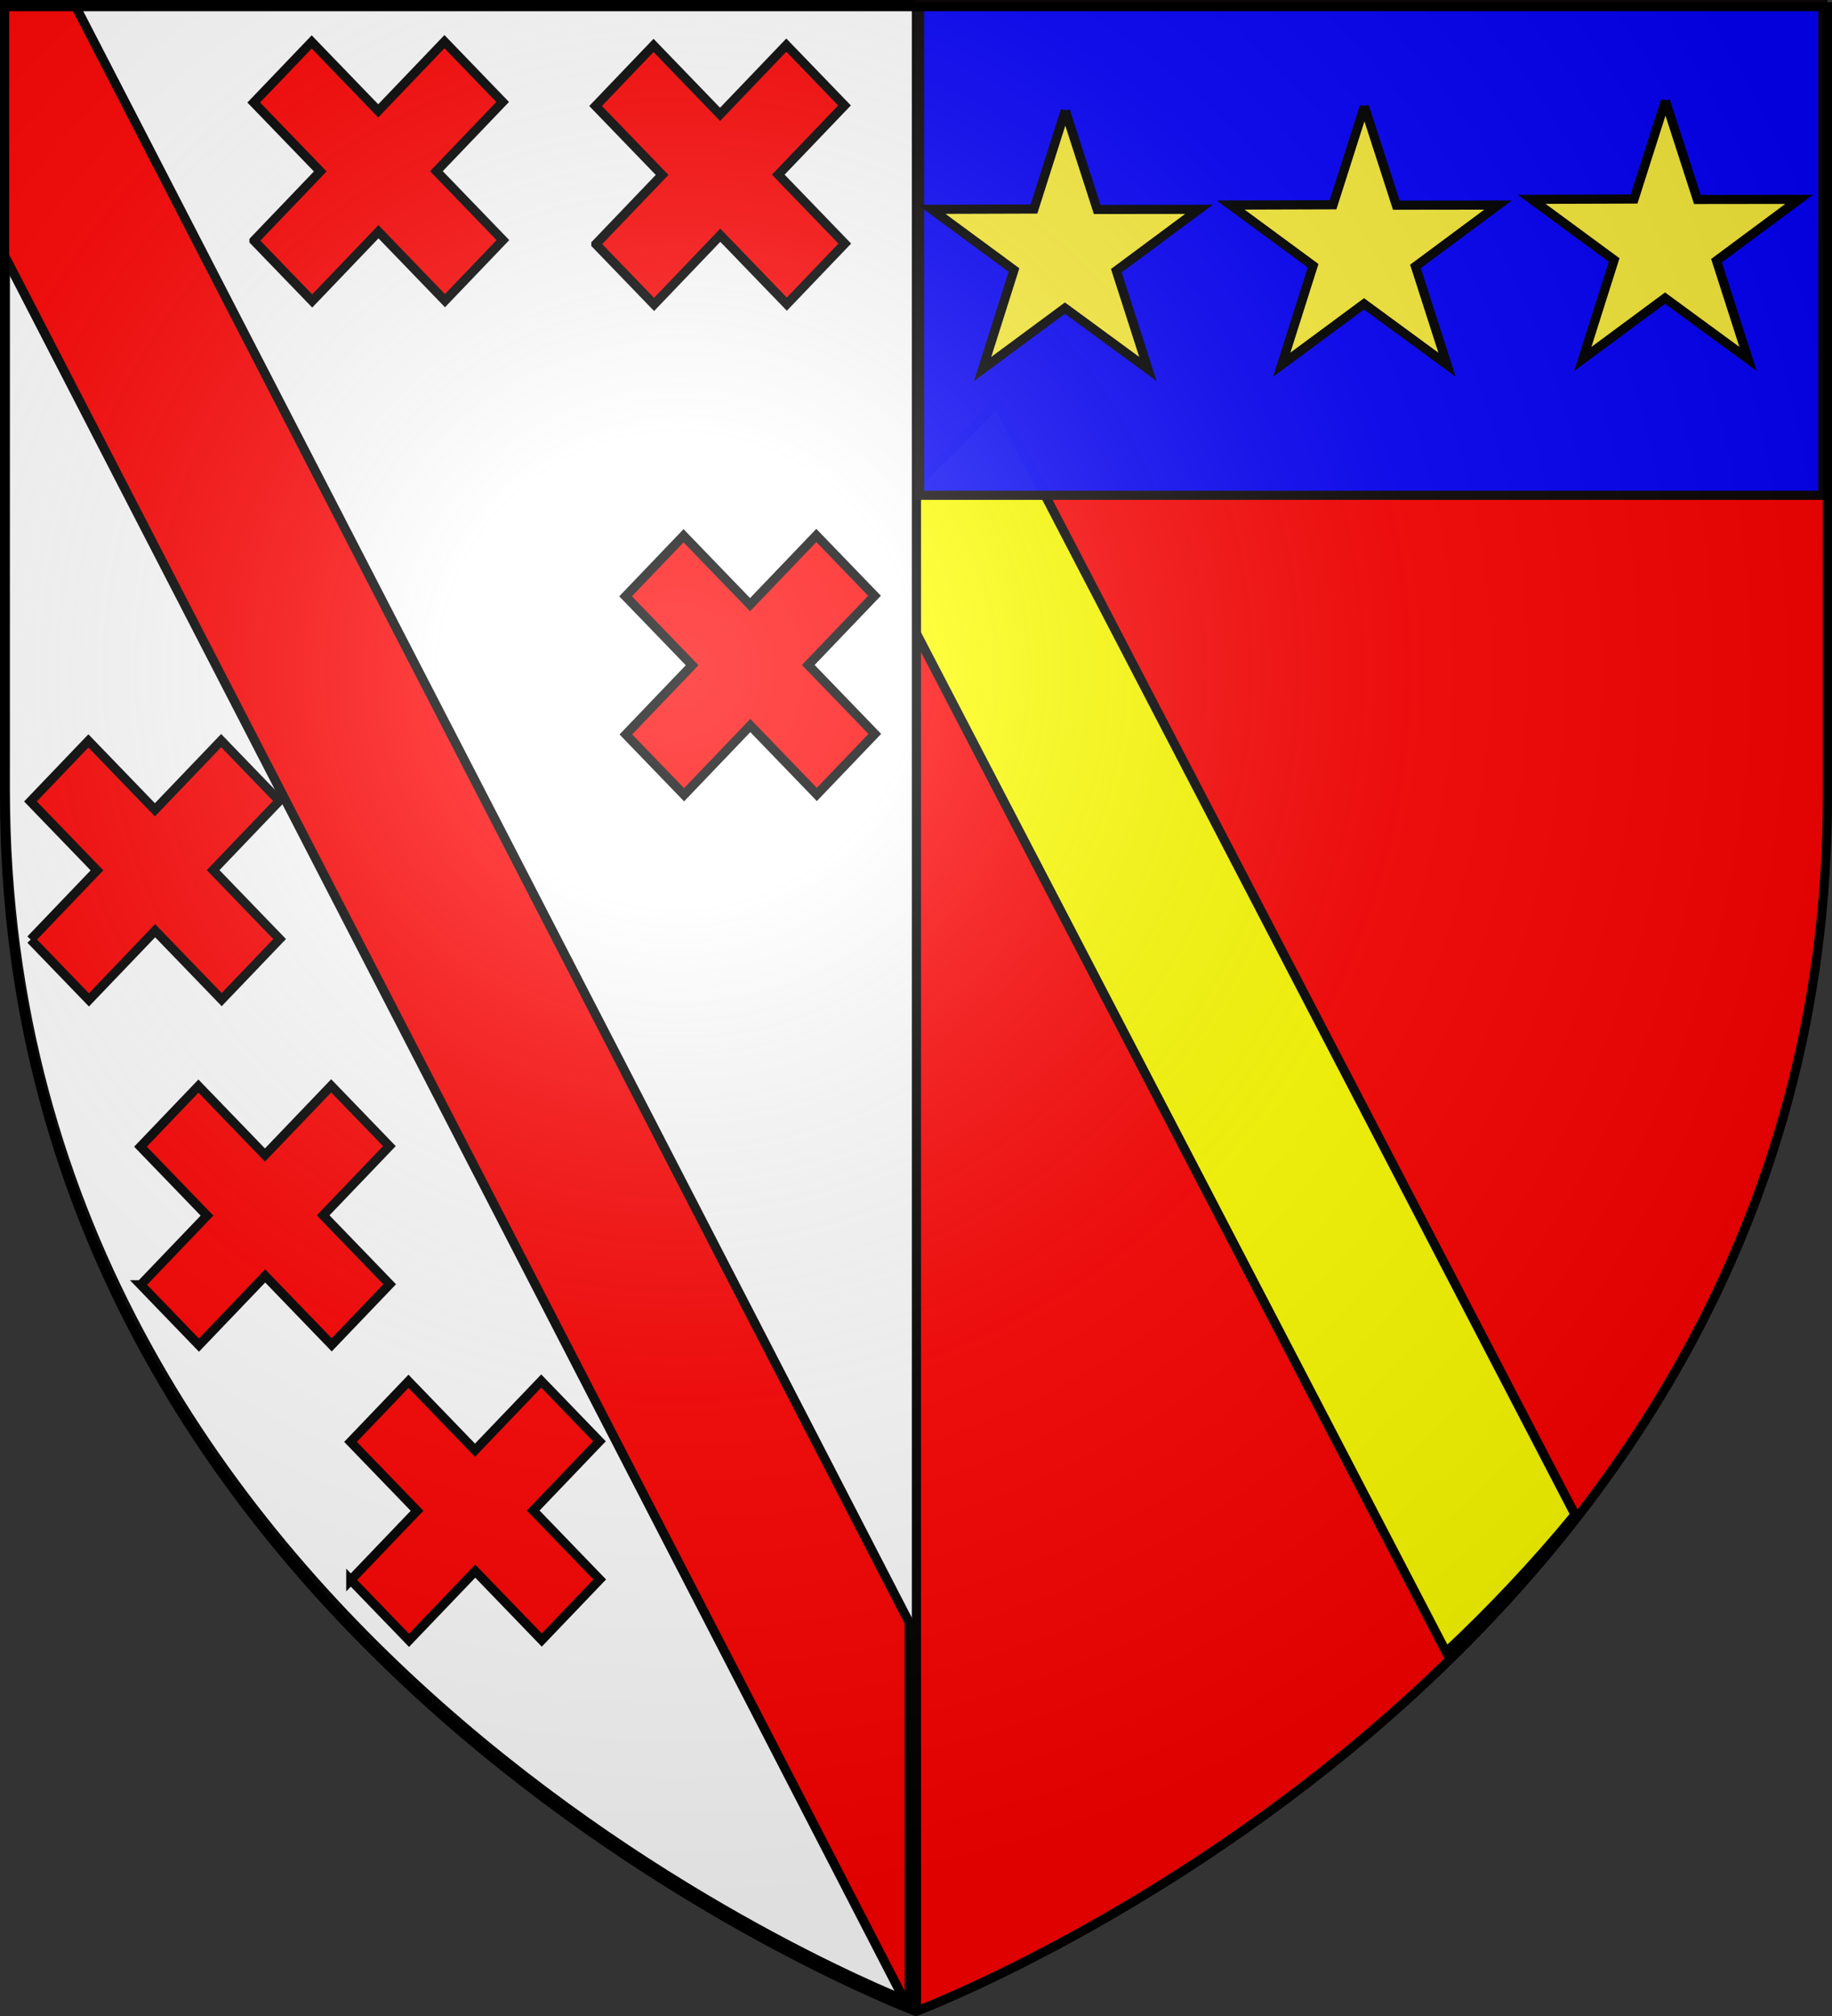
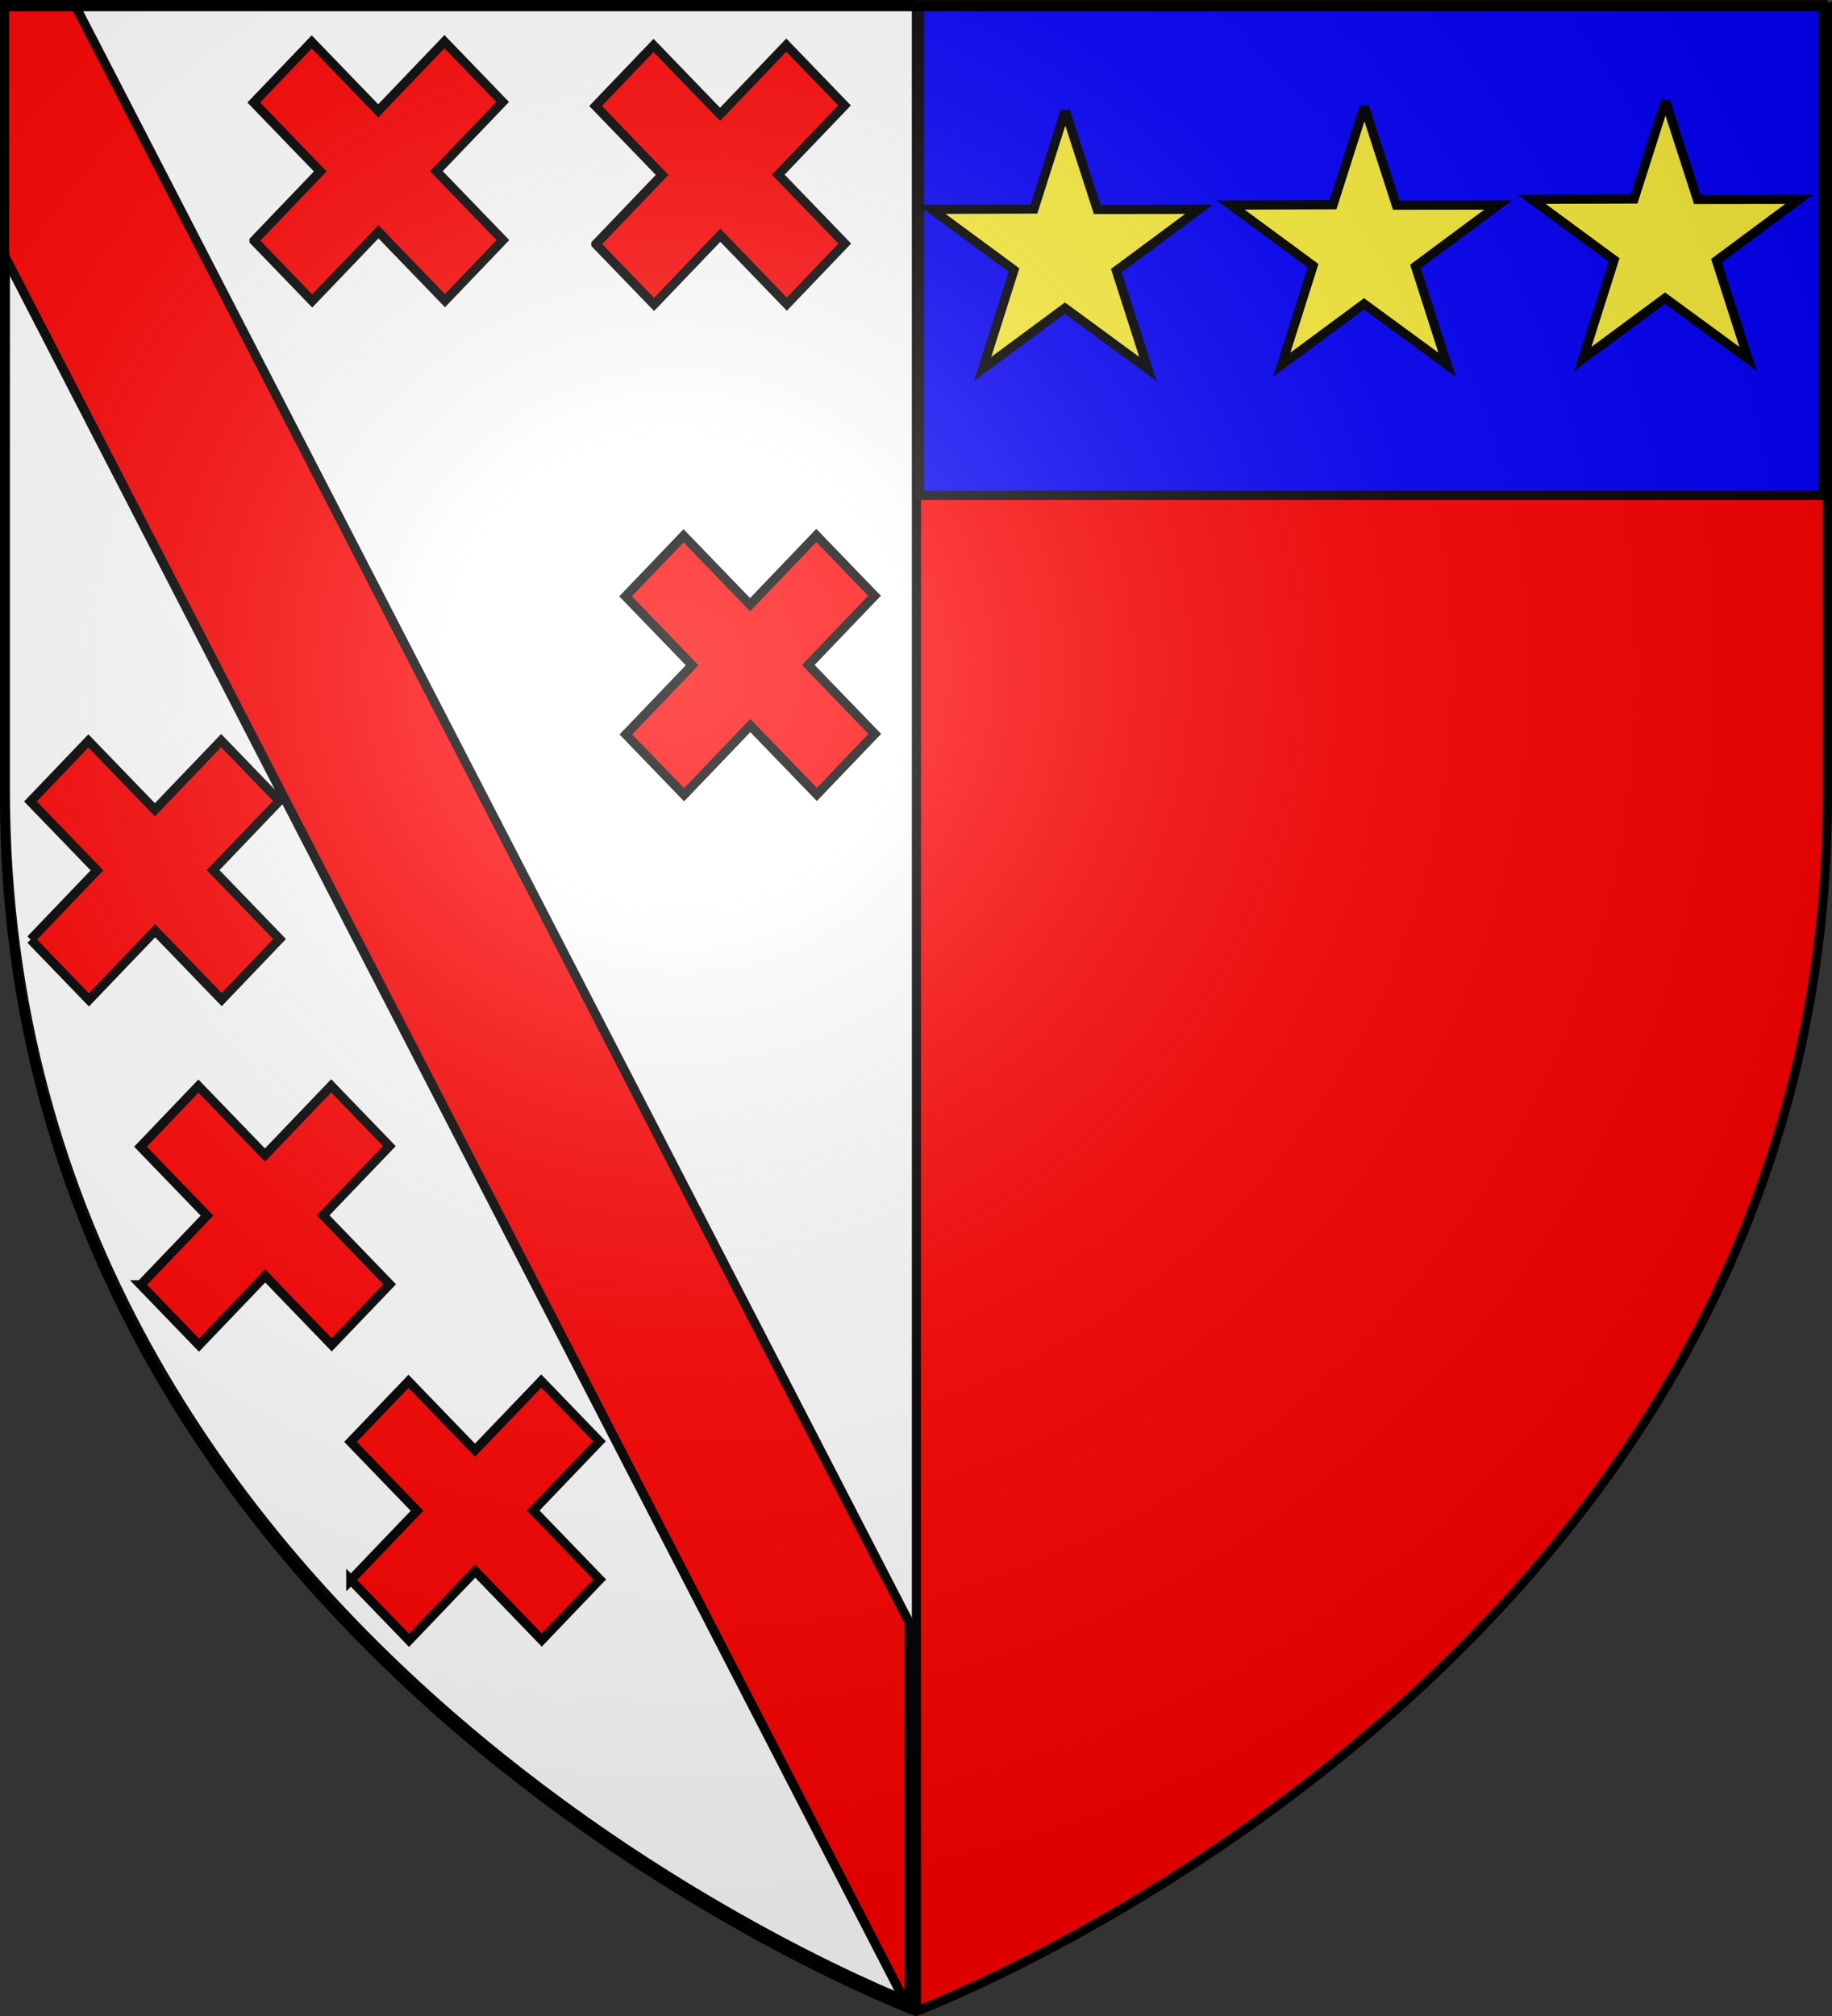
<svg xmlns="http://www.w3.org/2000/svg" xmlns:xlink="http://www.w3.org/1999/xlink" height="660" width="600" version="1.0">
  <rect width="100%" height="100%" fill="#333333" stroke="none" />
  <defs>
    <linearGradient id="b">
      <stop style="stop-color:white;stop-opacity:.314" offset="0" />
      <stop offset=".19" style="stop-color:white;stop-opacity:.251" />
      <stop style="stop-color:#6b6b6b;stop-opacity:.125" offset=".6" />
      <stop style="stop-color:black;stop-opacity:.125" offset="1" />
    </linearGradient>
    <linearGradient id="a">
      <stop offset="0" style="stop-color:#fd0000;stop-opacity:1" />
      <stop style="stop-color:#e77275;stop-opacity:.659" offset=".5" />
      <stop style="stop-color:black;stop-opacity:.323" offset="1" />
    </linearGradient>
    <radialGradient xlink:href="#b" id="c" gradientUnits="userSpaceOnUse" gradientTransform="matrix(1.353 0 0 1.349 -77.63 -85.747)" cx="221.445" cy="226.331" fx="221.445" fy="226.331" r="300" />
  </defs>
  <g style="display:inline">
    <path style="fill:red;fill-opacity:1;fill-rule:evenodd;stroke:none;stroke-width:1px;stroke-linecap:butt;stroke-linejoin:miter;stroke-opacity:1" d="M300 656.862s298.5-112.32 298.5-397.772V.538H1.5V259.09C1.5 544.542 300 656.862 300 656.862z" />
  </g>
  <g style="display:inline">
-     <path style="fill:#ff0;fill-opacity:1;fill-rule:evenodd;stroke:#000;stroke-width:3;stroke-linecap:butt;stroke-linejoin:miter;stroke-miterlimit:4;stroke-dasharray:none;stroke-opacity:1;display:inline" d="m326.56 131.95-43.063 43.437 190.125 365.469c14.49-13.6 28.747-28.571 42.219-45L326.559 131.949z" />
-   </g>
+     </g>
  <g style="display:inline">
    <path style="fill:#fff;fill-opacity:1;fill-rule:evenodd;stroke:#000;stroke-width:3;stroke-linecap:butt;stroke-linejoin:miter;stroke-miterlimit:4;stroke-dasharray:none;stroke-opacity:1;display:inline" d="M1.764.082v258.562c0 284.76 296.936 397.145 298.375 397.688V.082H1.764z" />
    <path style="opacity:1;fill:#00f;fill-opacity:.979;stroke:#0b0505;stroke-width:3;stroke-miterlimit:4;stroke-dasharray:none;stroke-opacity:1" d="M301.199 1.088h295.819v161.067H301.199z" />
  </g>
  <path style="fill:#fcef3c;fill-opacity:1;stroke:#000;stroke-width:3;stroke-miterlimit:4;stroke-dasharray:none;stroke-dashoffset:0;stroke-opacity:1" d="m446.856 34.832 10.457 32.341 33.334-.04-27.064 20.091L473.92 119.4l-27.183-19.924-26.946 19.924 10.264-32.404-26.99-19.861 33.526-.103 10.264-32.199zM348.891 36.231l10.457 32.341 33.334-.04-27.064 20.091 10.337 32.175-27.183-19.924-26.945 19.924 10.264-32.404-26.99-19.861 33.526-.103 10.264-32.199zM545.45 32.955l10.456 32.341 33.334-.04-27.064 20.091 10.338 32.175-27.183-19.924-26.946 19.924 10.265-32.404-26.991-19.861 33.527-.103 10.264-32.199z" />
  <path style="fill:red;stroke:#000;stroke-width:3;stroke-miterlimit:4;stroke-dasharray:none;stroke-opacity:1" d="m83.194 78.785 21.694-22.66-21.785-22.564 18.983-19.827 21.785 22.565 21.694-22.659 19.061 19.745-21.694 22.659 21.785 22.565-18.983 19.827L123.95 75.87l-21.695 22.66-19.061-19.745zM195.154 79.92l21.694-22.658-21.785-22.565 18.983-19.827 21.785 22.565 21.694-22.659 19.062 19.745-21.695 22.659 21.785 22.565-18.983 19.827-21.784-22.566-21.695 22.66-19.061-19.745zM204.982 240.444l21.694-22.66-21.785-22.565 18.983-19.826 21.785 22.565 21.694-22.66 19.061 19.745-21.694 22.66 21.785 22.565-18.983 19.826-21.784-22.565-21.695 22.66-19.061-19.745zM10.061 307.601l21.695-22.659L9.97 262.377l18.982-19.827 21.785 22.565 21.694-22.659 19.062 19.745L69.8 284.86l21.784 22.565-18.982 19.827-21.785-22.565-21.694 22.659L10.06 307.6zM46.097 420.622l21.694-22.659-21.784-22.565 18.982-19.827 21.785 22.565 21.694-22.659 19.062 19.745-21.695 22.659 21.785 22.565-18.983 19.827-21.784-22.565-21.695 22.659-19.061-19.745zM114.892 517.264l21.695-22.66-21.785-22.565 18.983-19.826 21.784 22.565 21.695-22.66 19.061 19.745-21.694 22.66 21.785 22.564-18.983 19.827-21.785-22.565-21.694 22.659-19.062-19.745z" />
  <g style="display:inline">
    <path style="fill:red;fill-opacity:1;fill-rule:evenodd;stroke:#000;stroke-width:3;stroke-linecap:butt;stroke-linejoin:miter;stroke-miterlimit:4;stroke-dasharray:none;stroke-opacity:1;display:inline" d="m-.242.43-.344.375V79.65l296.688 575 1.687-1.719V531.212L23.914.43H-.242z" />
  </g>
  <g style="display:inline">
    <path d="M300 658.5s298.5-112.32 298.5-397.772V2.176H1.5v258.552C1.5 546.18 300 658.5 300 658.5z" style="opacity:1;fill:url(#c);fill-opacity:1;fill-rule:evenodd;stroke:none;stroke-width:1px;stroke-linecap:butt;stroke-linejoin:miter;stroke-opacity:1" />
  </g>
  <g style="display:inline">
    <path d="M300 658.5S1.5 546.18 1.5 260.728V2.176h597v258.552C598.5 546.18 300 658.5 300 658.5z" style="opacity:1;fill:none;fill-opacity:1;fill-rule:evenodd;stroke:#000;stroke-width:3;stroke-linecap:butt;stroke-linejoin:miter;stroke-miterlimit:4;stroke-dasharray:none;stroke-opacity:1" />
  </g>
</svg>